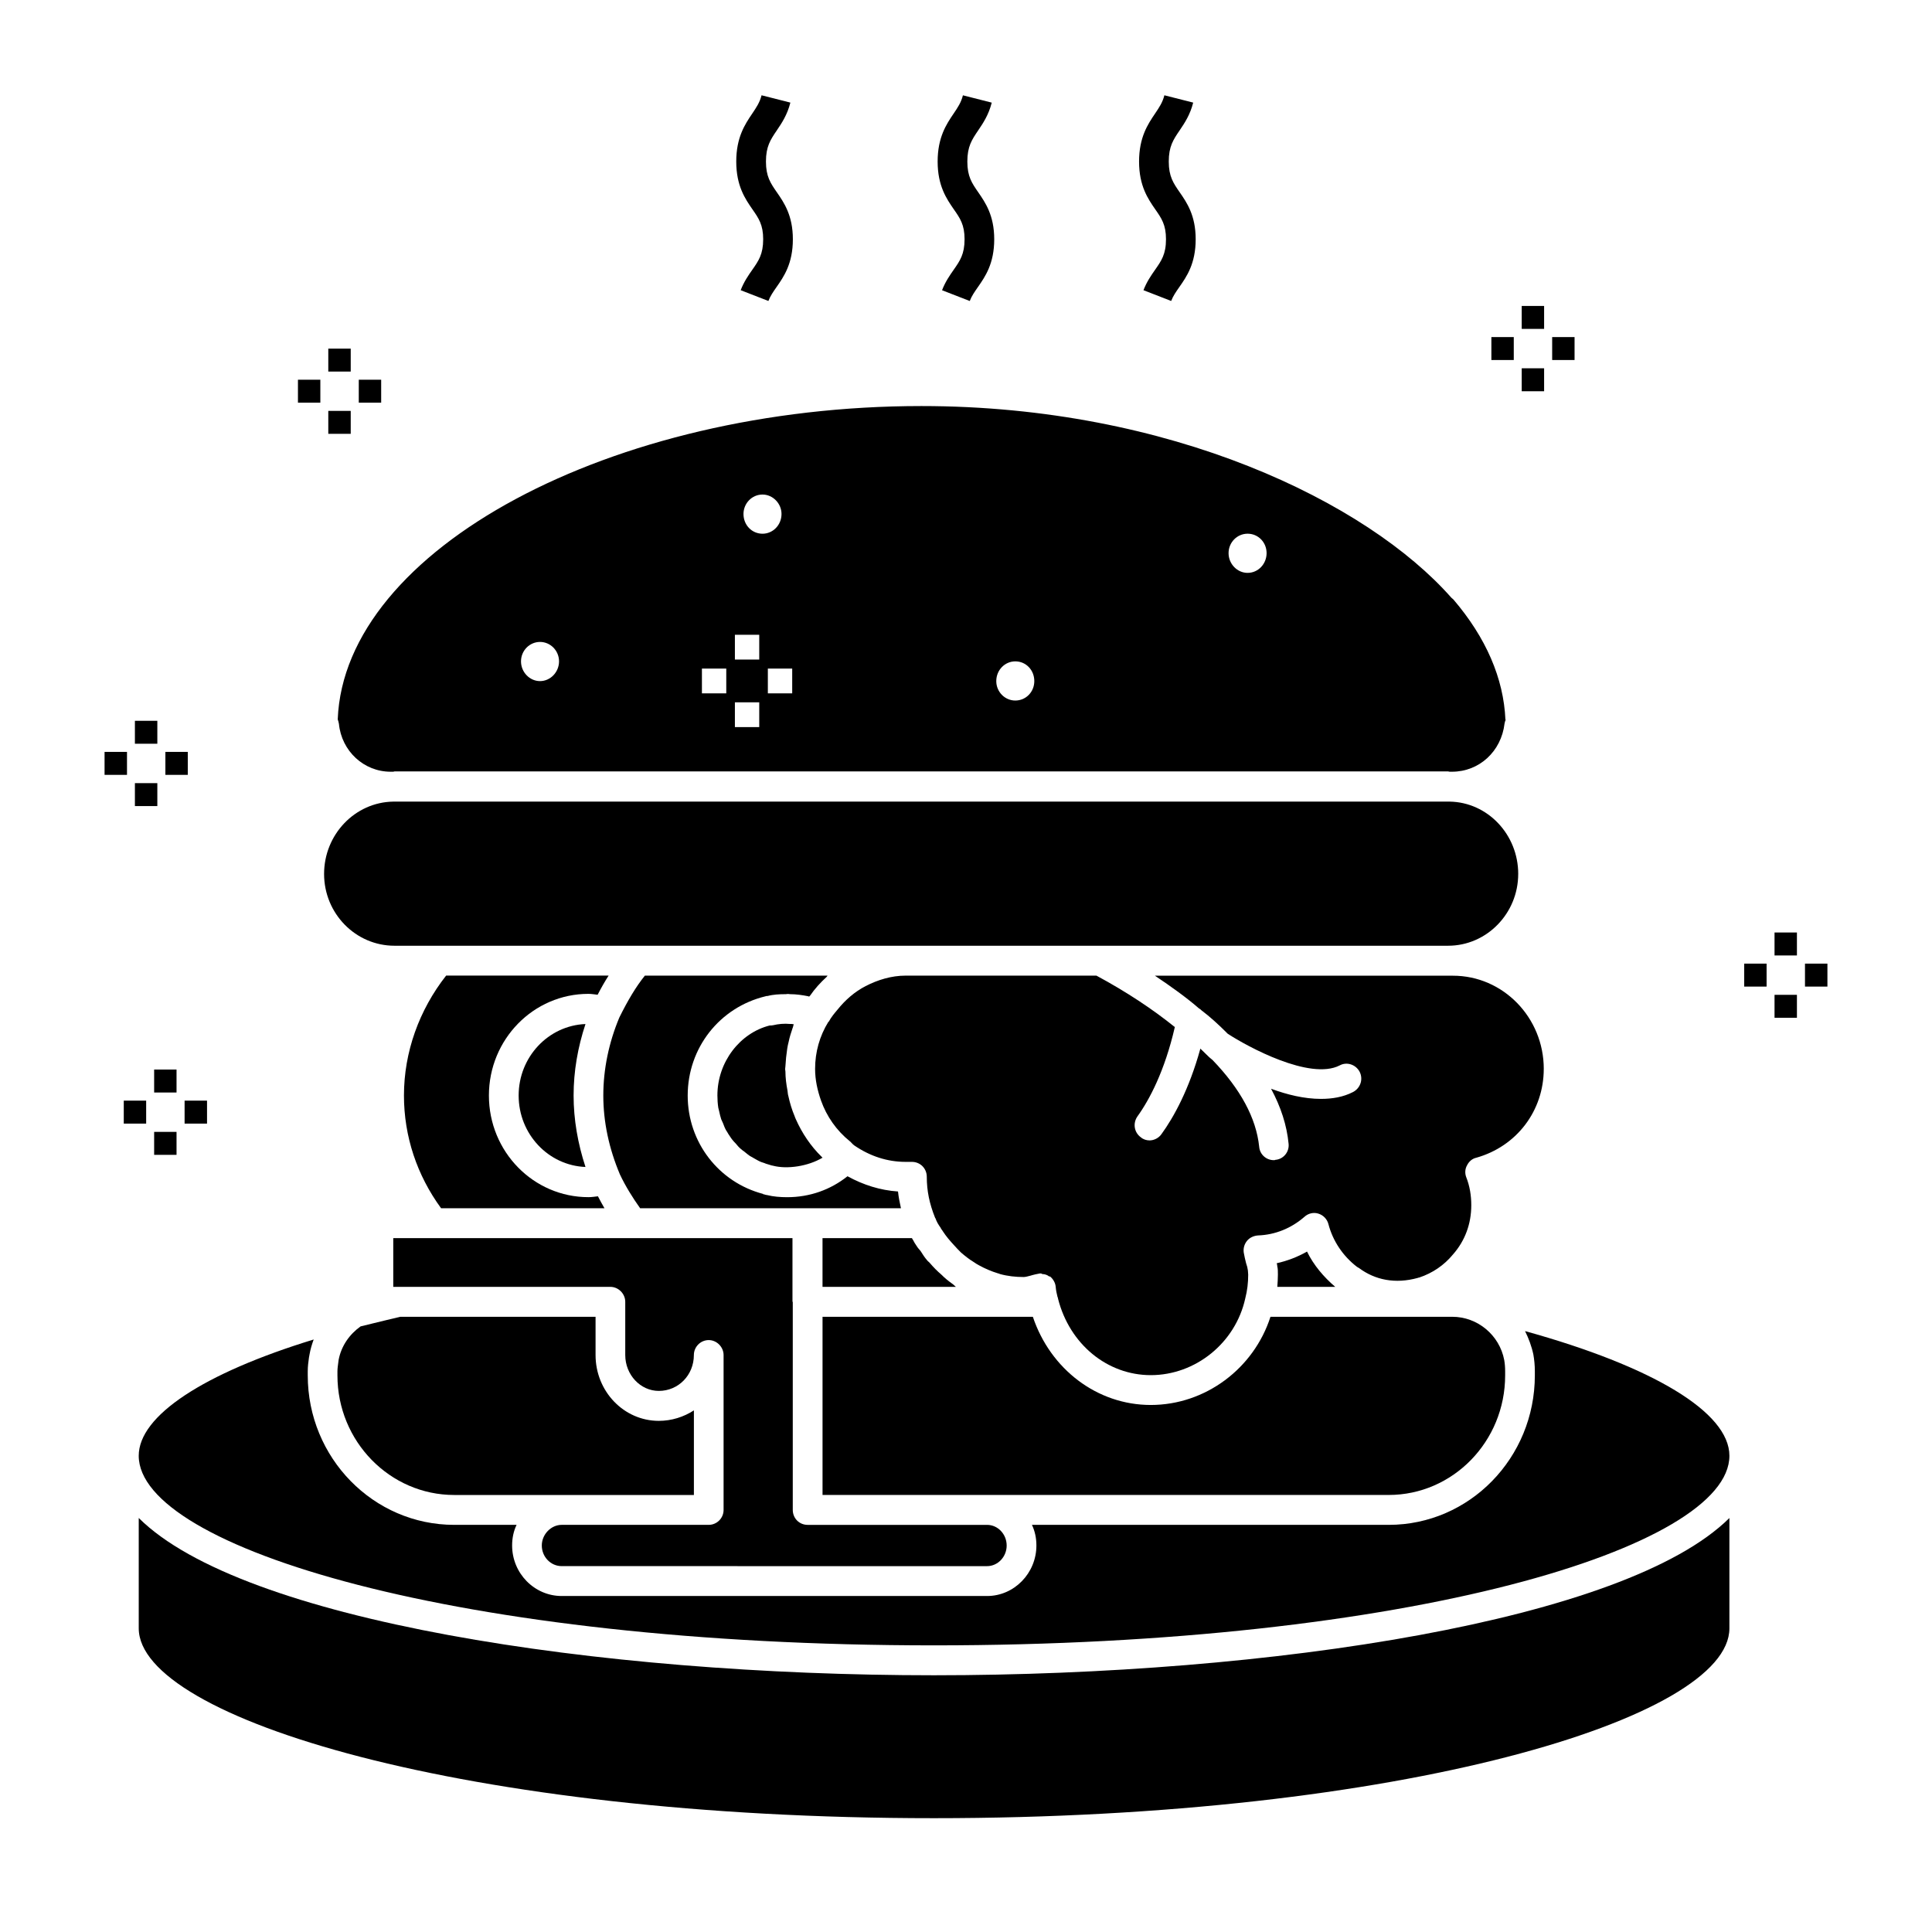
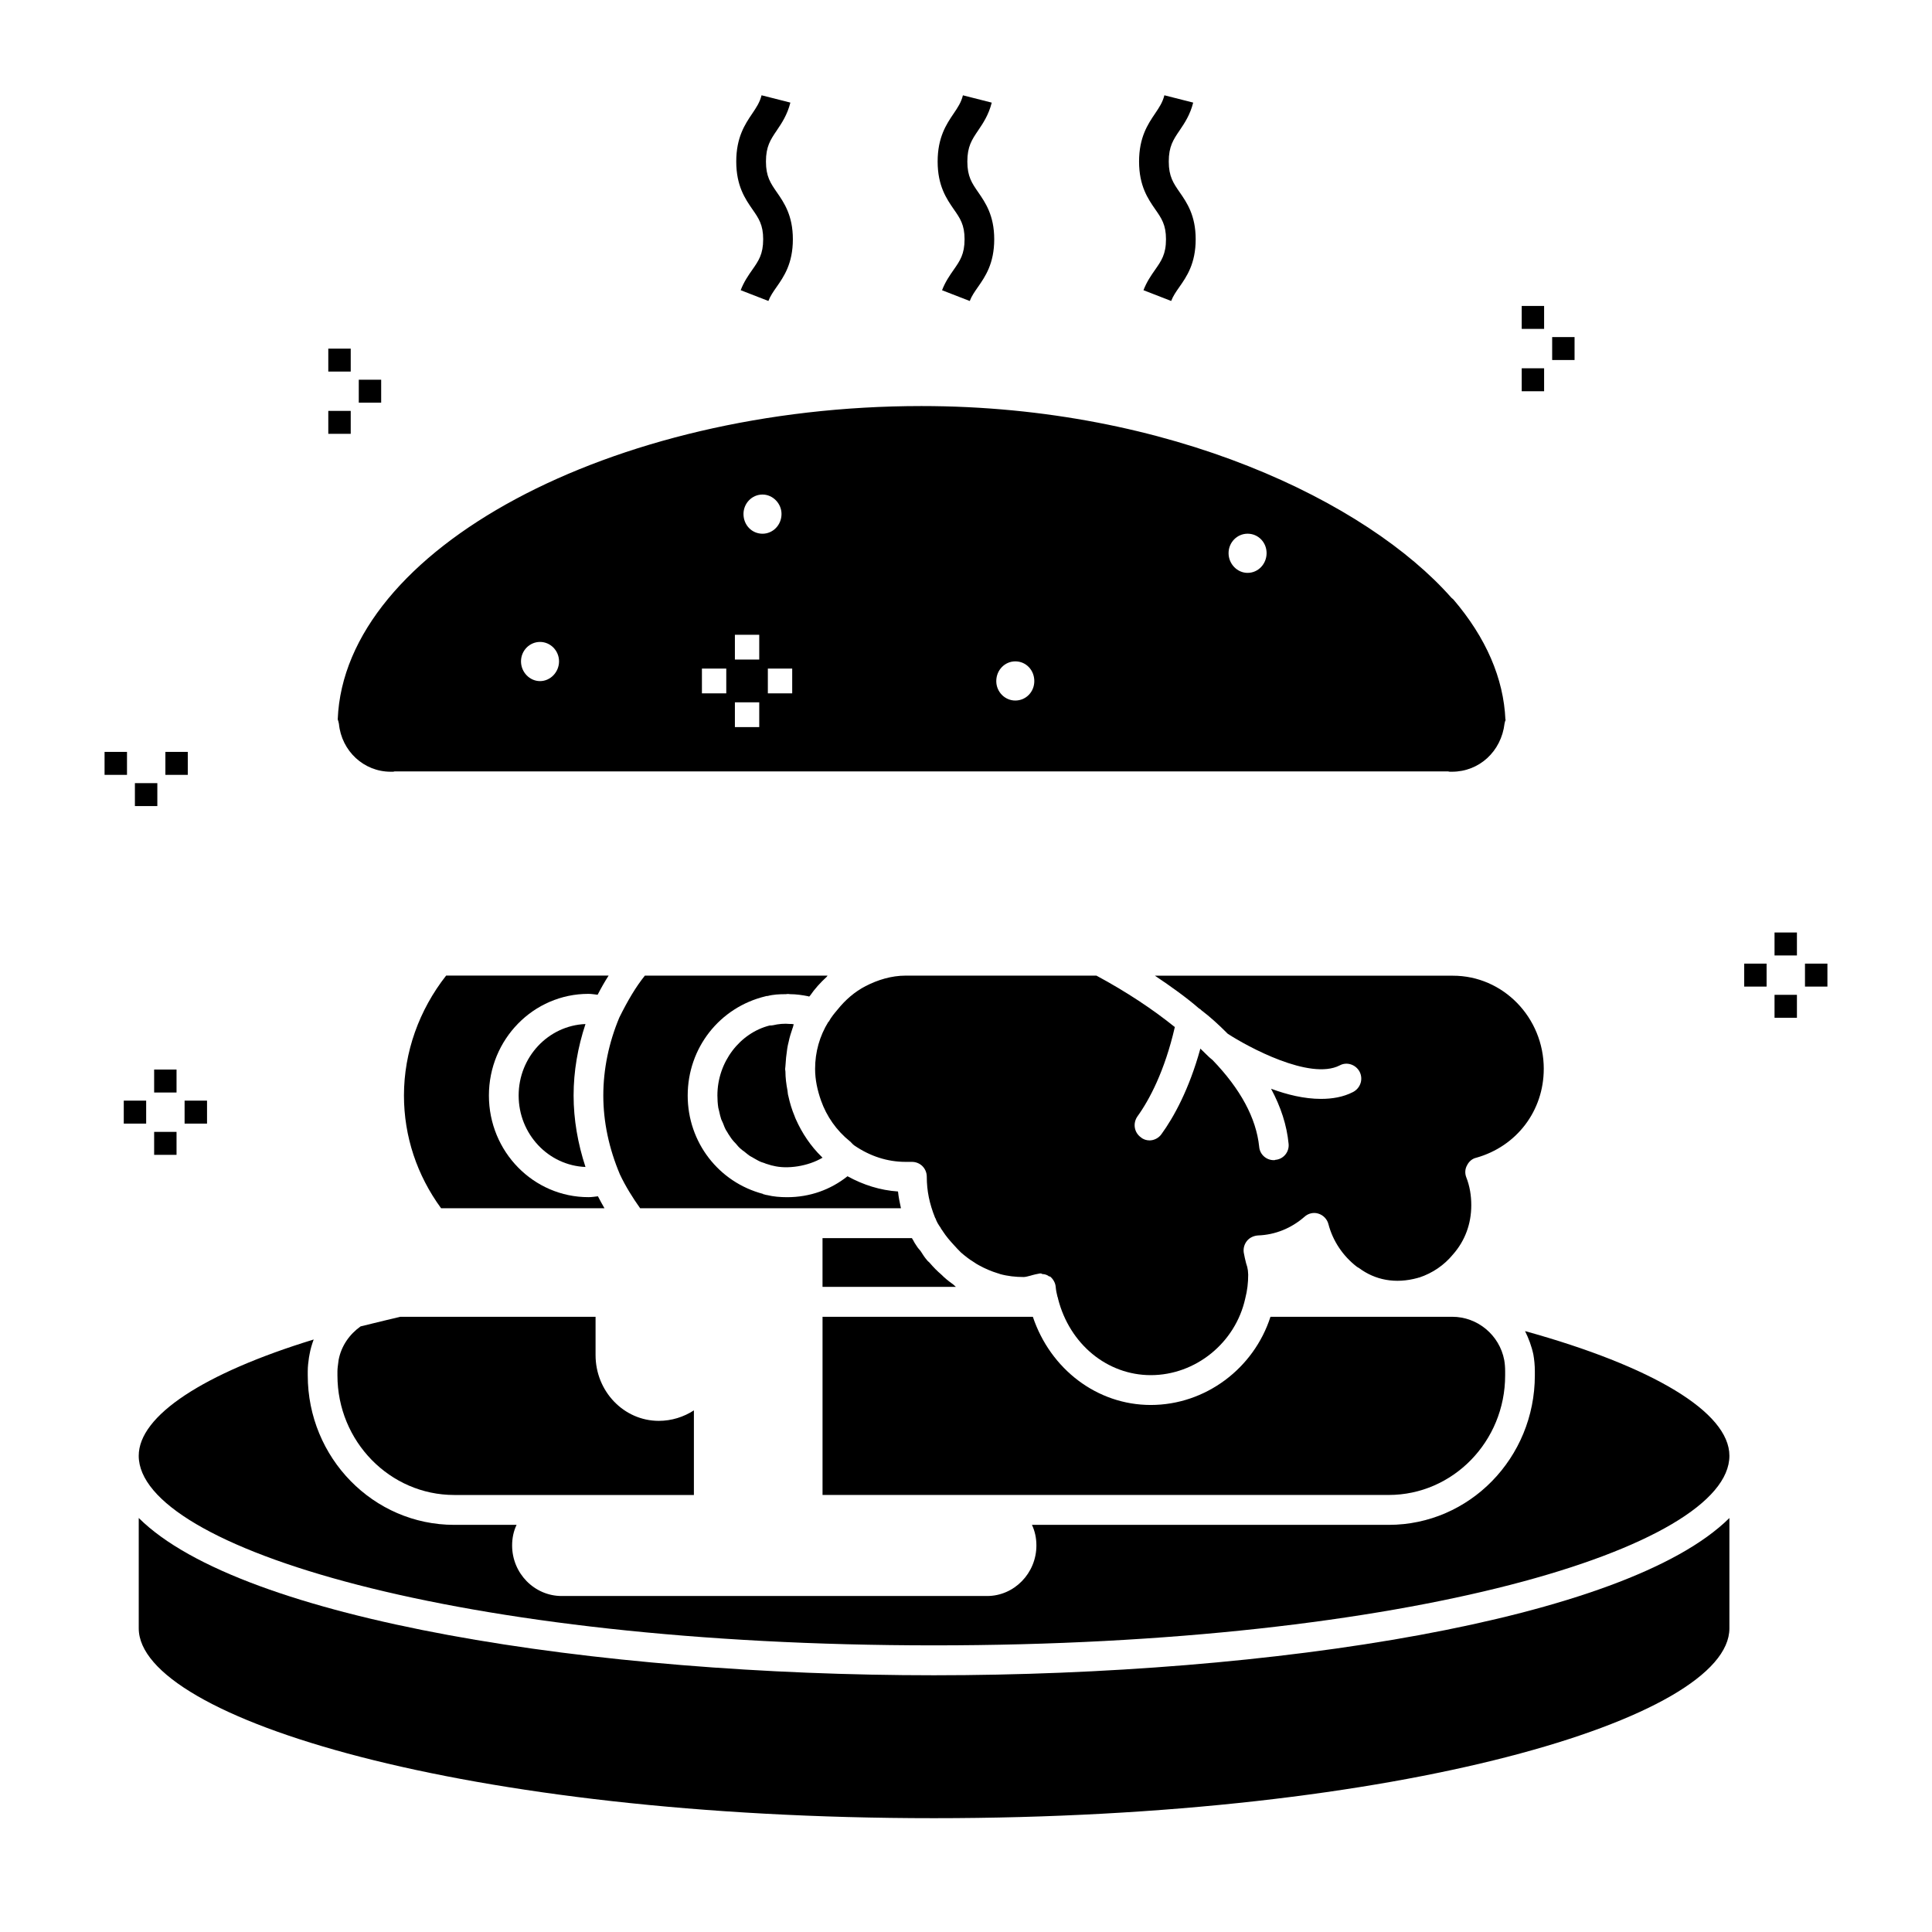
<svg xmlns="http://www.w3.org/2000/svg" fill="#000000" width="800px" height="800px" version="1.1" viewBox="144 144 512 512">
  <g>
    <path d="m602.31 546.29v29.238c0 11.965-21.727 24.48-58.883 34.07s-89.82 16.238-151.93 16.238c-124.22 0-210.73-26.543-210.73-50.316v-0.078-29.164c27.316 27.184 121.39 41.684 210.73 41.684 89.348-0.008 183.42-14.492 210.81-41.672z" />
    <path d="m602.31 529.8c0 12.129-21.254 24.727-58.176 34.234-36.918 9.508-89.664 16.004-152.64 16.004-126.11 0-210.73-25.992-210.73-50.238 0-10.621 17.16-21.867 46.367-30.82-0.473 1.266-0.867 2.613-1.102 3.961 0 0.078-0.156 0.789-0.156 0.867-0.156 1.109-0.316 2.297-0.316 3.566v1.109c0 21.867 17.398 39.621 38.809 39.621h16.531c-0.789 1.66-1.18 3.488-1.18 5.465 0 7.375 5.902 13.391 13.145 13.391h112.73c7.164 0 13.066-6.023 13.066-13.391 0-1.977-0.395-3.801-1.18-5.465h94.543c21.41 0 38.73-17.742 38.73-39.621v-1.109c0-1.582-0.156-3.086-0.395-4.434-0.473-2.219-1.258-4.281-2.203-6.188 33.773 9.359 54.16 21.48 54.16 33.047z" />
-     <path d="m482.5 485.03c0.078-1.109 0.156-2.133 0.156-3.25 0-0.707 0-1.66-0.156-2.141 0-0.316-0.078-0.629-0.156-0.867 2.832-0.637 5.512-1.66 8.031-3.094 1.73 3.566 4.41 6.738 7.477 9.352z" />
    <path d="m397.32 485.03h-35.344v-12.918h23.695c0.078 0.164 0.156 0.324 0.234 0.395 0.316 0.637 0.707 1.266 1.102 1.82 0.234 0.402 0.629 0.797 0.945 1.188 0.551 0.875 1.102 1.746 1.73 2.457 0.234 0.324 0.551 0.48 0.789 0.797 0.945 1.109 1.891 2.062 2.992 3.008 0.867 0.875 1.812 1.66 2.832 2.379 0.395 0.246 0.711 0.641 1.023 0.875z" />
    <path d="m542.88 507.38v1.109c0 17.516-13.855 31.691-30.859 31.691l-150.04 0.004v-47.223h55.734c4.644 13.863 17.004 23.371 31.25 23.371 14.484 0 27.316-9.668 31.723-23.371h48.176c6.691 0 12.516 4.832 13.777 11.484 0.16 0.953 0.238 1.902 0.238 2.934z" />
    <path d="m327.89 517.76v22.426h-63.527c-17.004 0-30.938-14.184-30.938-31.691v-1.109c0-0.867 0.156-1.66 0.316-3.008 0.707-3.723 2.914-6.809 5.824-8.871l3.227-0.789c2.363-0.559 4.801-1.188 7.242-1.746h51.797v10.141c0 9.59 7.477 17.43 16.766 17.43 3.391-0.004 6.617-1.035 9.293-2.781z" />
-     <path d="m410.78 553.57c0 3.016-2.363 5.473-5.195 5.473l-112.73-0.004c-2.914 0-5.273-2.457-5.273-5.473 0-2.93 2.441-5.465 5.273-5.465h38.965c2.125 0 3.938-1.738 3.938-3.961v-41.043c0-2.133-1.812-3.961-3.938-3.961-2.203 0-3.938 1.828-3.938 3.961 0 5.312-4.094 9.508-9.289 9.508-4.879 0-8.895-4.273-8.895-9.508v-14.105c0-2.141-1.812-3.961-3.938-3.961h-57.543v-12.918h10.547 0.156 52.586 0.156 42.352v16.879h0.078v55.152c0 2.219 1.73 3.961 3.938 3.961h47.547c2.84-0.008 5.199 2.449 5.199 5.465z" />
    <path d="m296.01 434.32c0 6.336 1.102 12.684 3.148 18.941-9.84-0.395-17.711-8.715-17.711-18.941 0-10.219 7.871-18.539 17.711-18.941-2.047 6.188-3.148 12.527-3.148 18.941z" />
    <path d="m302.46 461.03c0.551 1.023 1.102 2.133 1.73 3.164h-43.297c-6.375-8.715-9.84-19.02-9.84-29.875 0-11.484 4.016-22.656 11.18-31.781h43.059c-1.023 1.59-1.969 3.25-2.914 5.078-0.789-0.078-1.574-0.234-2.441-0.234-14.562 0-26.371 12.043-26.371 26.938 0 14.902 11.809 26.938 26.371 26.938 0.949 0.008 1.656-0.148 2.523-0.227z" />
    <path d="m361.98 450.8c-3.856 2.297-9.367 3.094-13.066 2.141-0.078 0-0.234-0.078-0.395-0.078-0.551-0.164-1.102-0.324-1.574-0.48-0.473-0.234-1.023-0.324-1.496-0.551-0.551-0.234-1.023-0.551-1.496-0.797-0.395-0.234-0.867-0.48-1.258-0.715-0.473-0.316-0.945-0.715-1.418-1.109-0.316-0.234-0.707-0.48-1.023-0.797-0.473-0.395-0.867-0.867-1.258-1.348-0.316-0.324-0.629-0.637-0.867-0.953-0.395-0.473-0.707-1.023-1.102-1.582-0.156-0.324-0.395-0.637-0.629-1.031-0.316-0.559-0.551-1.188-0.789-1.828-0.156-0.316-0.316-0.707-0.473-1.031-0.234-0.707-0.395-1.426-0.551-2.141-0.078-0.316-0.156-0.637-0.234-0.945-0.156-1.031-0.234-2.141-0.234-3.25 0-8.871 5.984-16.562 13.855-18.539 0.316 0 0.629 0 0.945-0.078 1.34-0.324 2.914-0.48 4.488-0.324h0.395c0.156 0 0.395 0.078 0.551 0.078-0.156 0.395-0.156 0.715-0.316 1.031-0.395 1.188-0.789 2.379-1.023 3.566-0.156 0.637-0.316 1.266-0.395 1.906-0.234 1.504-0.395 3.094-0.473 4.598 0 0.234-0.078 0.551-0.078 0.797 0 0.156 0.078 0.395 0.078 0.629 0 1.66 0.234 3.41 0.551 5.07 0.074 0.492 0.074 0.961 0.23 1.441 0.395 1.82 0.945 3.644 1.652 5.305 0.078 0.316 0.234 0.551 0.316 0.797 1.652 3.723 3.938 7.133 6.848 9.98 0.082 0.082 0.16 0.16 0.238 0.238z" />
    <path d="m382.76 464.2h-24.562-0.156-44.398c-1.969-2.777-3.856-5.785-5.352-8.949-2.914-6.894-4.41-13.949-4.41-20.926 0-7.055 1.496-14.105 4.25-20.68 2.281-4.598 4.41-8.164 6.769-11.098h48.414c-0.078 0.086-0.156 0.242-0.234 0.324-1.652 1.504-3.148 3.164-4.41 4.992l-0.234 0.234c-0.078 0-0.156 0-0.234-0.078-1.574-0.316-3.227-0.551-4.801-0.551-0.395-0.078-0.789-0.078-1.18 0-1.652 0-3.305 0.078-4.801 0.48-0.234 0-0.395 0-0.551 0.078-12.203 2.938-20.625 13.715-20.625 26.309 0 12.359 8.188 22.977 19.996 26.07v0.078c0.234 0 0.395 0.078 0.629 0.156 0.156 0 0.316 0.078 0.473 0.078 1.574 0.395 3.387 0.551 5.273 0.551 5.984 0 11.492-1.977 15.98-5.551 4.172 2.297 8.66 3.723 13.383 4.039 0.152 1.512 0.469 3.016 0.781 4.441z" />
    <path d="m553.11 427.27c0 11.09-7.164 20.523-17.871 23.539-1.102 0.234-1.969 1.031-2.441 1.984-0.551 0.945-0.629 2.133-0.234 3.164 0.945 2.379 1.34 4.914 1.34 7.445 0 4.914-1.652 9.43-4.879 13.074-2.281 2.769-5.352 4.914-8.973 6.102-0.078 0-0.234 0-0.316 0.078-5.984 1.66-11.336 0.551-15.586-2.613-0.156-0.078-0.395-0.242-0.551-0.324-3.699-2.852-6.375-6.809-7.559-11.328-0.316-1.266-1.34-2.379-2.676-2.777-1.258-0.395-2.676-0.078-3.699 0.875-3.465 3.008-7.715 4.754-12.281 4.914-1.102 0.078-2.203 0.559-2.914 1.434-0.707 0.867-1.023 1.977-0.867 3.094 0.156 0.953 0.395 1.898 0.629 2.852 0.234 0.637 0.395 1.266 0.473 1.906 0 0.156 0.078 0.953 0.078 1.109 0 2.133-0.234 4.203-0.789 6.344-2.598 11.723-13.145 20.285-25.031 20.285-11.492 0-21.492-8.164-24.562-20.207 0-0.164-0.078-0.395-0.156-0.551-0.234-0.875-0.395-1.746-0.473-2.621-0.078-1.023-0.629-2.055-1.496-2.769l-0.234-0.004c-0.473-0.395-1.18-0.637-1.812-0.637-0.156-0.078-0.234-0.164-0.395-0.164-0.234 0-0.395 0-0.629 0.078-0.551 0.078-1.102 0.234-1.73 0.395-0.156 0.078-0.316 0.078-0.551 0.156-0.629 0.164-1.18 0.32-1.652 0.32-2.125 0-4.25-0.234-6.297-0.797-0.156-0.078-0.316-0.164-0.473-0.164-1.812-0.551-3.465-1.266-5.039-2.133-0.473-0.234-0.945-0.551-1.418-0.875-1.18-0.707-2.281-1.582-3.387-2.535-0.629-0.637-1.258-1.266-1.812-1.906-1.102-1.188-2.125-2.379-2.992-3.723-0.156-0.234-0.234-0.395-0.395-0.559-0.078-0.156-0.156-0.234-0.156-0.316-0.629-0.875-1.102-1.66-1.418-2.613h-0.078v-0.078c-1.496-3.723-2.203-7.133-2.203-10.855 0-2.219-1.73-3.961-3.938-3.961h-1.652c-4.879 0-9.445-1.504-13.617-4.352-0.473-0.324-0.789-0.797-1.18-1.109-3.543-2.852-6.141-6.574-7.637-10.777-0.945-2.691-1.574-5.473-1.574-8.398 0-4.434 1.18-8.715 3.543-12.516h0.078c0.629-1.188 1.496-2.219 2.363-3.242 2.047-2.543 4.488-4.676 7.398-6.188 3.227-1.66 6.848-2.777 10.629-2.777h50.539c7.949 4.281 14.879 8.879 20.781 13.633-2.676 11.645-6.769 19.332-9.918 23.688-1.258 1.82-0.867 4.273 0.945 5.551 0.629 0.551 1.496 0.797 2.281 0.797 1.18 0 2.441-0.637 3.148-1.66 3.227-4.441 7.32-11.809 10.312-22.664 0.707 0.715 1.418 1.355 2.203 2.141 0.234 0.234 0.551 0.48 1.023 0.875 7.398 7.684 11.57 15.375 12.359 22.977 0.156 2.062 1.891 3.566 3.856 3.566 0.156 0 0.316 0 0.395-0.078 2.203-0.156 3.777-2.133 3.543-4.273-0.473-4.914-2.047-9.746-4.644-14.578 4.25 1.582 8.816 2.691 13.227 2.691 2.992 0 5.902-0.48 8.5-1.82 1.969-1.031 2.754-3.41 1.73-5.391-1.023-1.906-3.387-2.691-5.273-1.66-7.871 4.047-24.48-4.992-29.676-8.398-2.441-2.457-4.723-4.519-6.926-6.18-0.156-0.156-0.395-0.395-0.629-0.48-3.465-3.008-7.477-5.863-11.73-8.715h78.957c13.305-0.012 24.09 11.078 24.09 24.703z" />
-     <path d="m546.34 375.61c0 10.461-8.344 19.02-18.578 19.02h-279.22c-10.312 0-18.656-8.551-18.656-19.02 0-10.461 8.188-19.02 18.344-19.176h279.93c10.074 0.16 18.184 8.715 18.184 19.176z" />
    <path d="m542.95 334.72c-0.473-10.934-5.117-21.703-13.777-31.844-0.156-0.164-0.395-0.324-0.551-0.48-22.277-25.277-74.391-50.789-140.44-50.789-82.184 0-152.95 38.031-154.68 83.035 0.156 0.395 0.234 0.797 0.316 1.188 0.707 7.219 6.613 12.684 13.699 12.684h0.707c0.078 0 0.234-0.078 0.316-0.078h279.22c0.156 0 0.316 0.078 0.395 0.078h0.629c7.242 0 13.066-5.391 13.934-12.762 0.078-0.395 0.156-0.715 0.316-1.031zm-255.84-10.219c-2.754 0-5.039-2.379-5.039-5.234 0-2.859 2.281-5.148 5.039-5.148 2.754 0 5.039 2.297 5.039 5.148 0 2.852-2.285 5.234-5.039 5.234zm49.359 3.246h-6.453v-6.574h6.453zm8.738 8.949h-6.453v-6.574h6.453zm0-17.902h-6.453v-6.574h6.453zm-4.176-38.586c0-2.777 2.203-5.148 5.039-5.148 2.754 0 5.039 2.379 5.039 5.148 0 2.938-2.281 5.234-5.039 5.234-2.832-0.008-5.039-2.309-5.039-5.234zm12.91 47.539h-6.453v-6.574h6.453zm59.121 1.902c-2.754 0-5.039-2.297-5.039-5.148 0-2.938 2.281-5.234 5.039-5.234 2.832 0 5.039 2.297 5.039 5.234 0 2.852-2.207 5.148-5.039 5.148zm61.559-33.832c-2.754 0-5.039-2.379-5.039-5.234 0-2.859 2.281-5.148 5.039-5.148 2.832 0 5.039 2.297 5.039 5.148 0 2.848-2.203 5.234-5.039 5.234z" />
    <path d="m231 236.39h5.945v6.078h-5.945z" />
    <path d="m231 252.89h5.945v6.078h-5.945z" />
    <path d="m239.08 244.63h5.934v6.078h-5.934z" />
-     <path d="m222.96 244.63h5.934v6.078h-5.934z" />
+     <path d="m222.96 244.63h5.934h-5.934z" />
    <path d="m547.27 225.08h5.934v6.078h-5.934z" />
    <path d="m547.27 241.6h5.934v6.086h-5.934z" />
    <path d="m555.34 233.33h5.934v6.078h-5.934z" />
-     <path d="m539.23 233.33h5.934v6.078h-5.934z" />
    <path d="m614.27 391.12h5.934v6.086h-5.934z" />
    <path d="m614.27 407.64h5.934v6.078h-5.934z" />
    <path d="m622.34 399.37h5.945v6.086h-5.945z" />
    <path d="m606.23 399.37h5.934v6.086h-5.934z" />
    <path d="m184.85 427.44h5.934v6.086h-5.934z" />
    <path d="m184.85 443.96h5.934v6.086h-5.934z" />
    <path d="m192.92 435.68h5.945v6.086h-5.945z" />
    <path d="m176.8 435.68h5.934v6.086h-5.934z" />
-     <path d="m179.75 335.02h5.945v6.078h-5.945z" />
    <path d="m179.75 351.54h5.945v6.078h-5.945z" />
    <path d="m187.83 343.26h5.934v6.086h-5.934z" />
    <path d="m171.71 343.26h5.945v6.086h-5.945z" />
    <path d="m399.62 207.4c0 3.969-1.219 5.715-2.906 8.125-1.031 1.48-2.203 3.156-3.062 5.391l7.344 2.852c0.504-1.324 1.273-2.418 2.156-3.684 1.93-2.769 4.328-6.203 4.328-12.684 0-6.32-2.356-9.723-4.242-12.453-1.668-2.418-2.883-4.156-2.883-8.133 0-4 1.195-5.777 2.859-8.234 1.309-1.938 2.785-4.125 3.606-7.383l-7.637-1.938c-0.473 1.898-1.355 3.203-2.481 4.863-1.883 2.785-4.219 6.25-4.219 12.691 0 6.453 2.379 9.895 4.289 12.66 1.66 2.375 2.848 4.09 2.848 7.926z" />
    <path d="m346.25 207.4c0 3.969-1.211 5.707-2.898 8.117-1.039 1.48-2.211 3.164-3.062 5.391l7.344 2.852c0.504-1.324 1.273-2.418 2.156-3.684 1.93-2.762 4.328-6.203 4.328-12.676 0-6.32-2.356-9.723-4.25-12.453-1.668-2.418-2.883-4.164-2.883-8.133 0-4 1.195-5.777 2.867-8.242 1.309-1.938 2.785-4.125 3.606-7.383l-7.637-1.938c-0.48 1.898-1.363 3.203-2.481 4.863-1.883 2.785-4.227 6.25-4.227 12.699 0 6.465 2.379 9.895 4.289 12.66 1.656 2.375 2.848 4.09 2.848 7.926z" />
    <path d="m453 207.4c0 3.969-1.219 5.707-2.906 8.117-1.031 1.48-2.203 3.156-3.062 5.391l7.344 2.852c0.504-1.324 1.273-2.418 2.156-3.684 1.938-2.769 4.336-6.203 4.336-12.684 0-6.32-2.356-9.723-4.25-12.453-1.668-2.418-2.883-4.164-2.883-8.133 0-4 1.195-5.777 2.867-8.234 1.309-1.938 2.785-4.125 3.606-7.383l-7.637-1.938c-0.473 1.898-1.363 3.203-2.481 4.863-1.883 2.785-4.227 6.258-4.227 12.699 0 6.465 2.379 9.895 4.289 12.66 1.66 2.375 2.848 4.09 2.848 7.926z" />
  </g>
</svg>